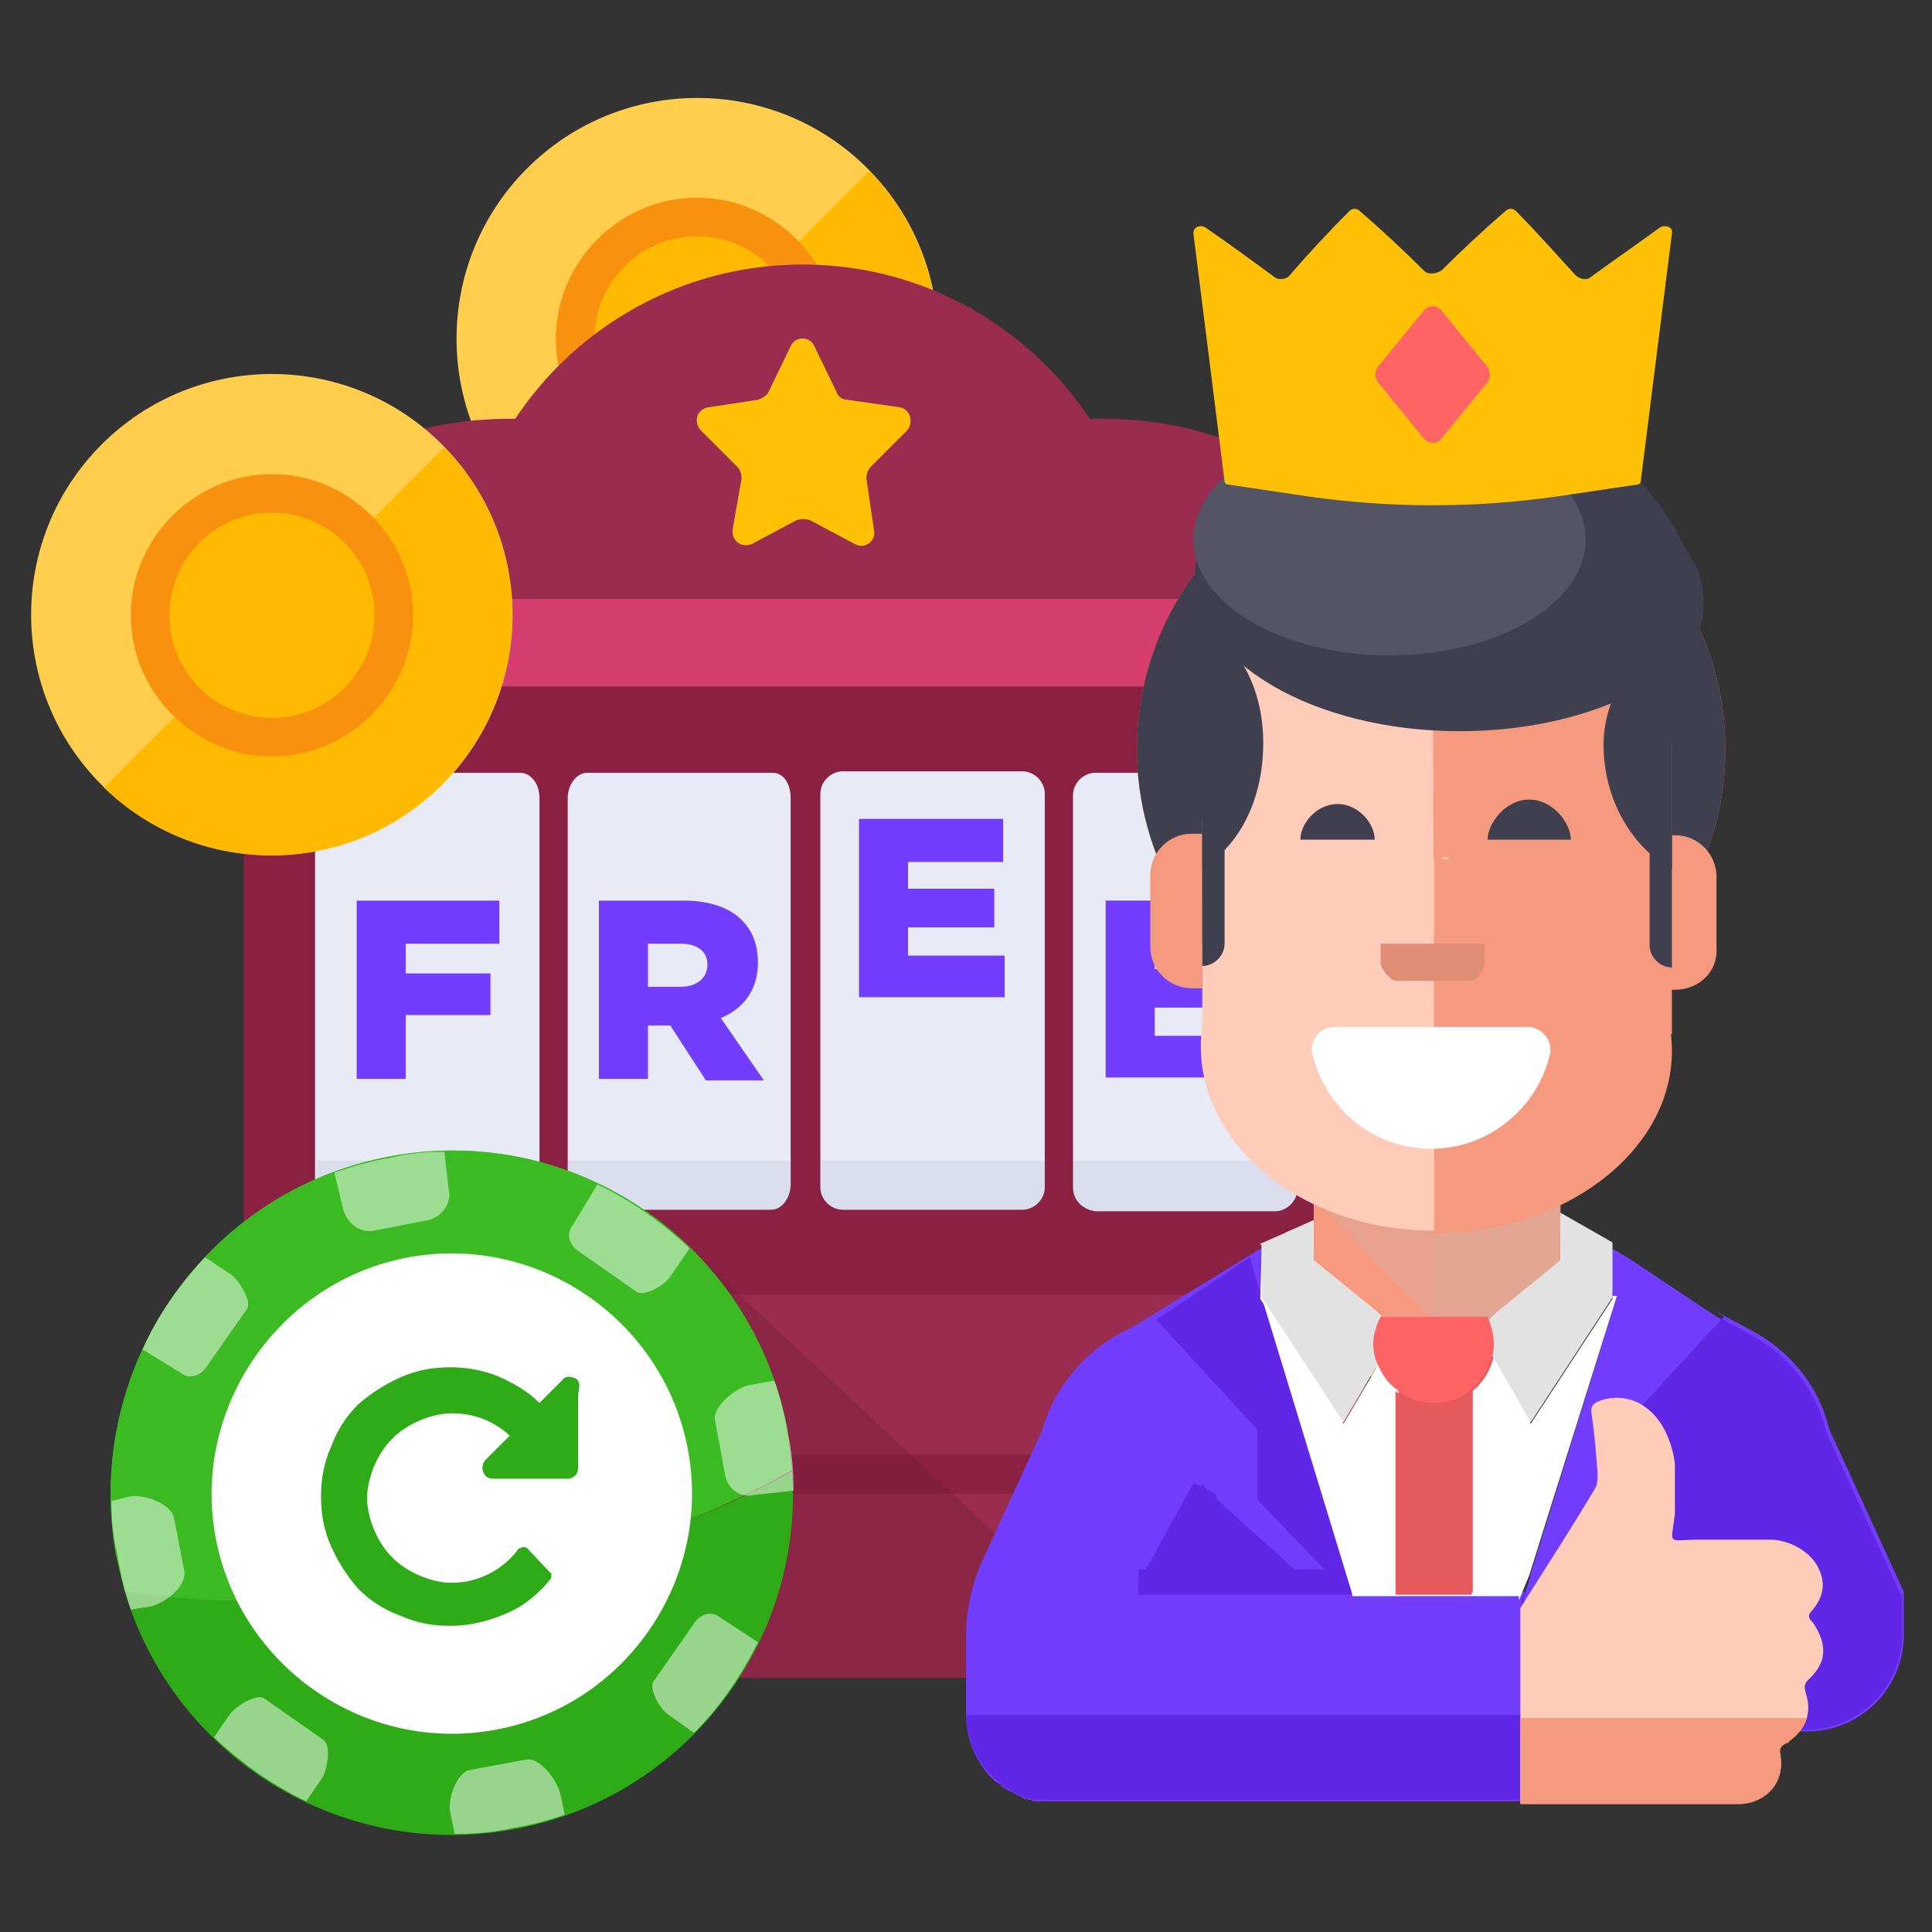
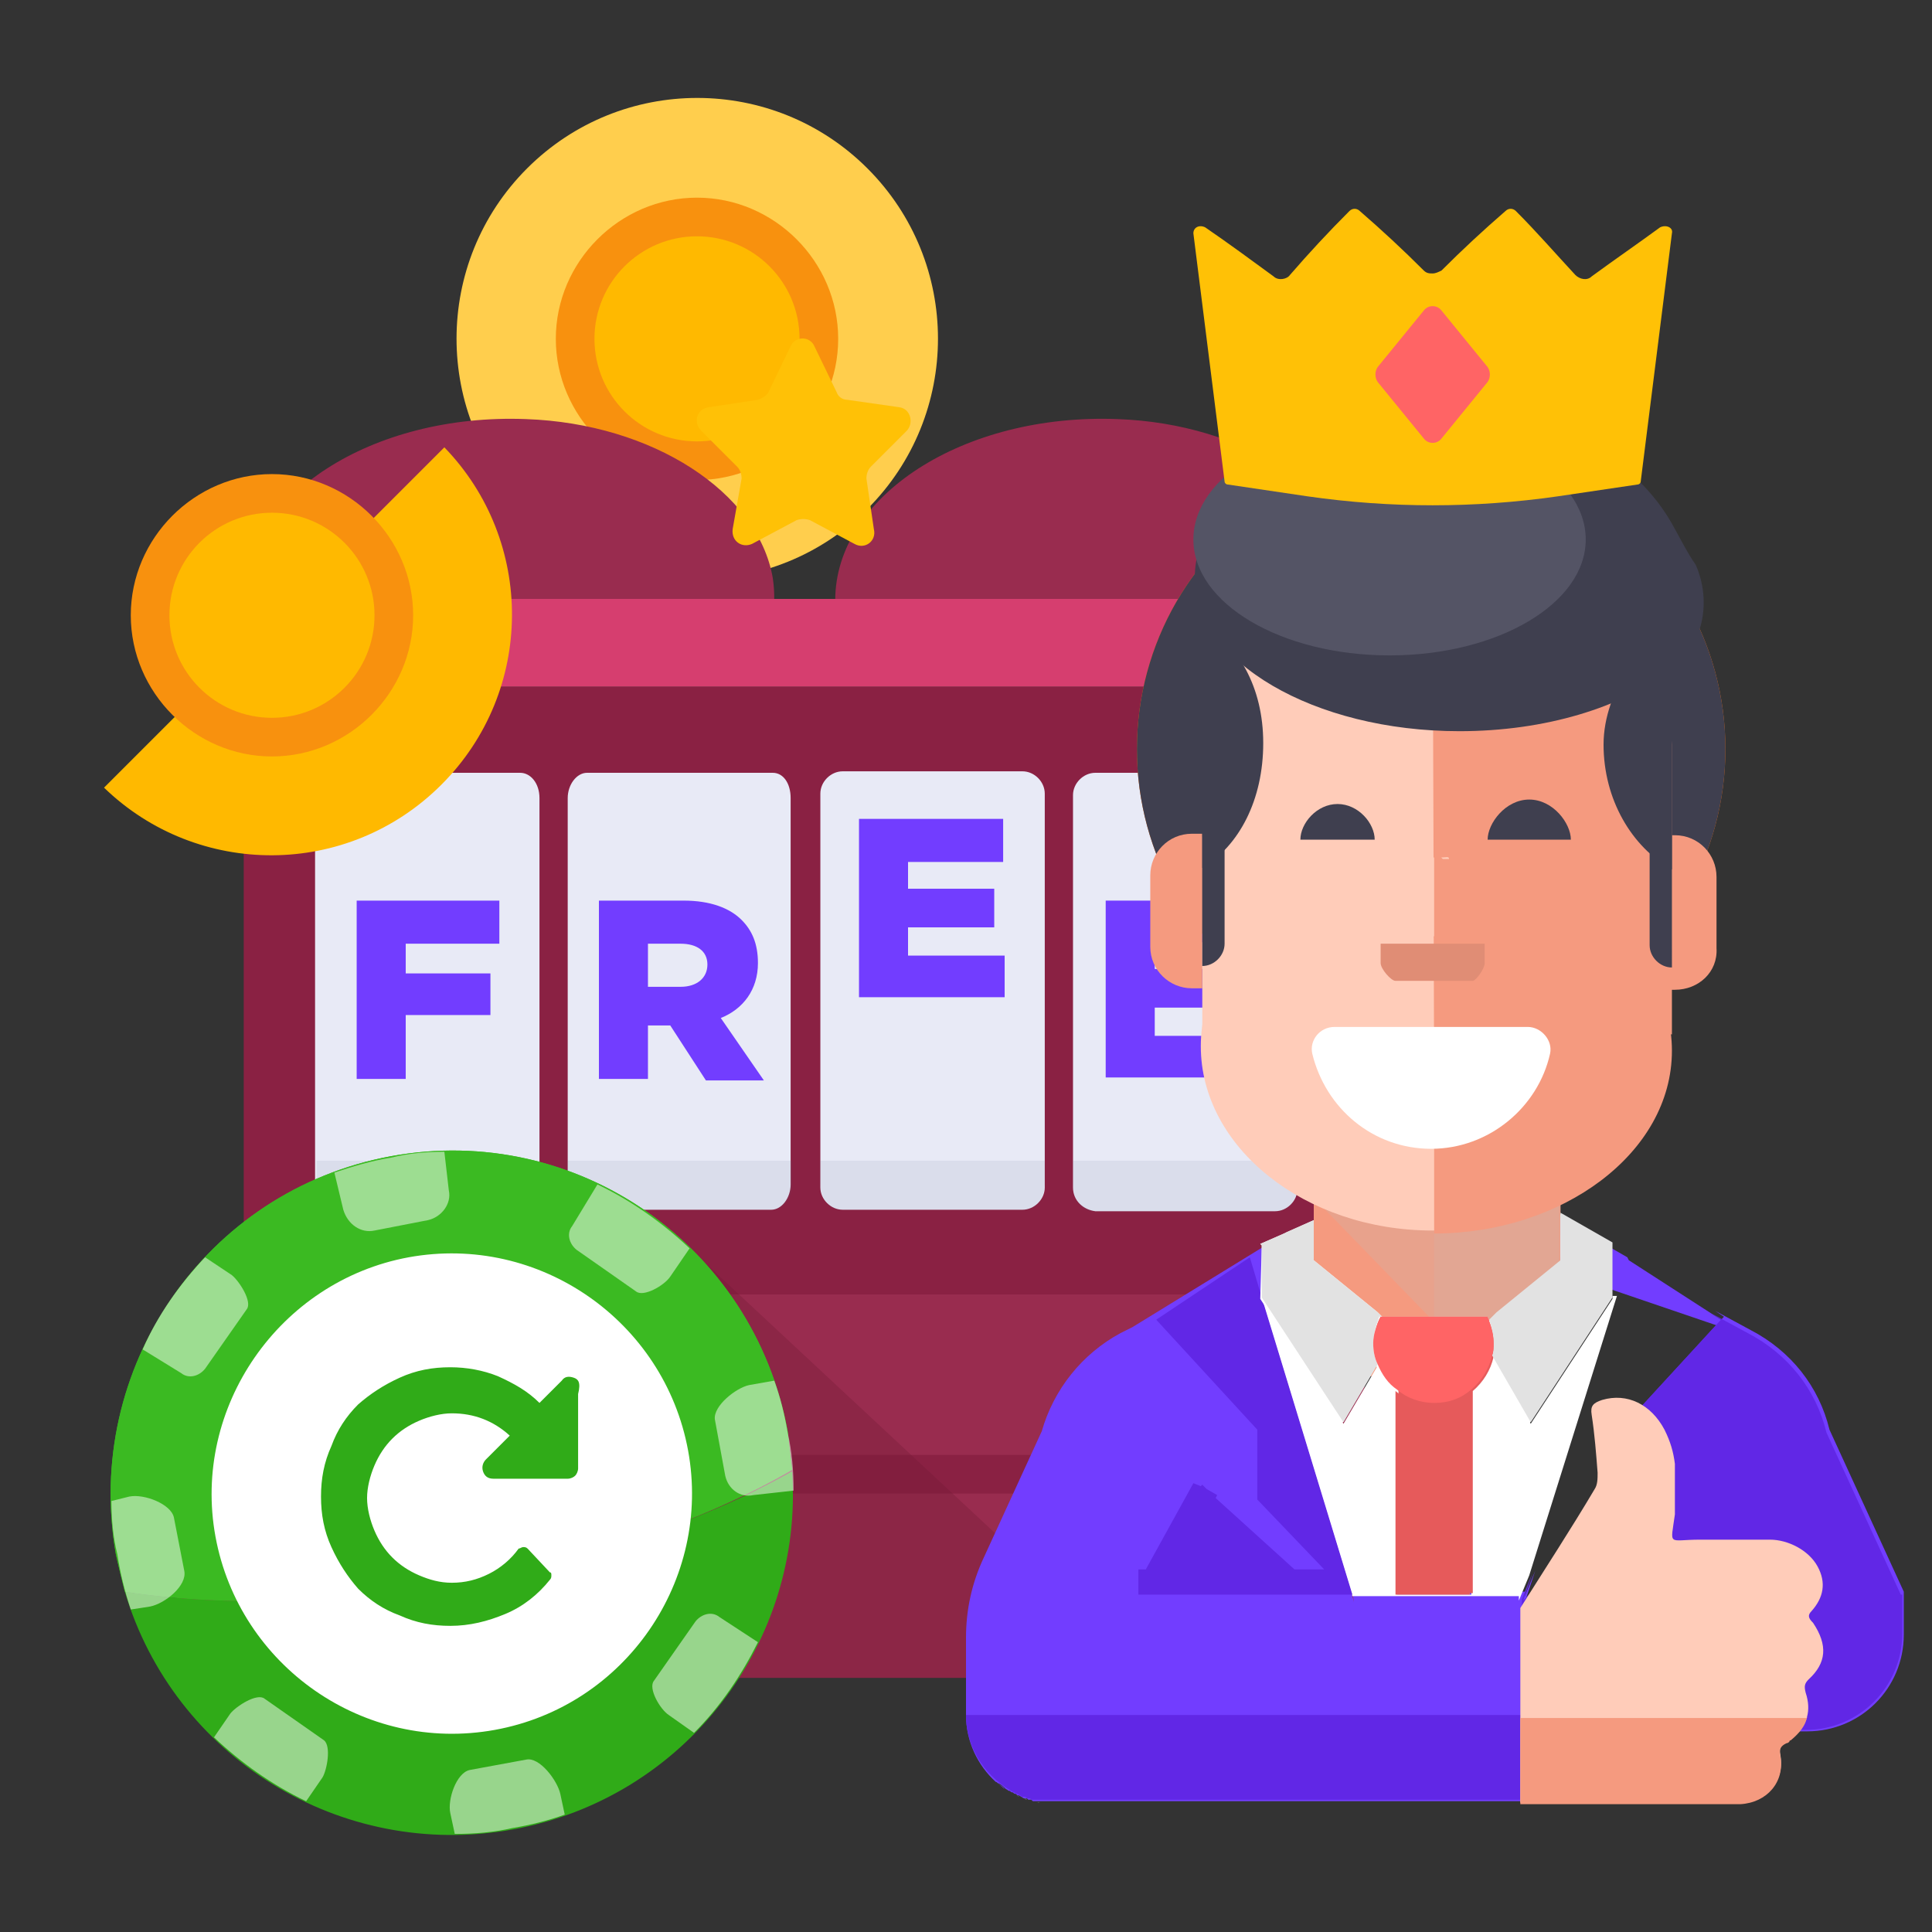
<svg xmlns="http://www.w3.org/2000/svg" version="1.1" id="Layer_1" x="0px" y="0px" viewBox="0 0 130 130" style="enable-background:new 0 0 130 130;" xml:space="preserve">
  <rect x="0" y="0" width="130" height="130" fill="#333333" stroke="none" />
  <style type="text/css">
	.st0{fill:#FFCE4D;}
	.st1{fill:#FFB900;}
	.st2{fill:none;stroke:#FFDA88;stroke-width:4.177;stroke-linecap:round;stroke-miterlimit:10;}
	.st3{fill:#F8910E;}
	.st4{fill:#8A2143;}
	.st5{fill:#992C4F;}
	.st6{fill:#D63E6F;}
	.st7{fill:#FFC106;}
	.st8{fill:#E8EAF6;}
	.st9{opacity:0.33;fill:#701B36;}
	.st10{opacity:0.1;fill:#5D6487;}
	.st11{fill:#723DFF;}
	.st12{fill:#F59A7F;}
	.st13{fill:#545465;}
	.st14{opacity:0.5;fill:#DDAB9B;}
	.st15{fill:#FF6F08;}
	.st16{fill:#3F3F4F;}
	.st17{fill:#FFCCB9;}
	.st18{fill:#E08D75;}
	.st19{fill:#878787;}
	.st20{fill:#FFFFFF;}
	.st21{fill:#6127E6;}
	.st22{fill:#E65A5B;}
	.st23{fill:#E2E2E2;}
	.st24{fill:#FF6465;}
	.st25{fill:#30CF45;}
	.st26{fill:#3BBA22;}
	.st27{fill:#30AB18;}
	.st28{opacity:0.5;fill:#FFFFFF;}
</style>
  <g>
    <g>
      <ellipse transform="matrix(0.707 -0.707 0.707 0.707 -2.361 39.826)" class="st0" cx="46.9" cy="22.8" rx="16.2" ry="16.2" />
-       <path class="st1" d="M35.6,34.4c6.3,6.1,16.4,6.1,22.7-0.2s6.3-16.4,0.2-22.7L35.6,34.4z" />
      <path class="st2" d="M41.5,10.8" />
      <path class="st3" d="M46.9,32.3c-5.2,0-9.5-4.3-9.5-9.5s4.3-9.5,9.5-9.5s9.5,4.3,9.5,9.5S52.1,32.3,46.9,32.3z" />
      <circle class="st1" cx="46.9" cy="22.8" r="6.9" />
    </g>
    <rect x="16.4" y="46.2" class="st4" width="75.4" height="60.4" />
    <rect x="16.4" y="87.1" class="st4" width="75.4" height="19.5" />
    <rect x="16.4" y="87.1" class="st5" width="75.4" height="10.8" />
-     <path class="st5" d="M76.9,44.7c0.2-1.2,0.3-2.4,0.3-3.7c0-12.8-10.4-23.2-23.2-23.2S30.8,28.2,30.8,41c0,1.3,0.1,2.5,0.3,3.7H76.9   z" />
    <path class="st5" d="M50.9,44.7c1-1.8,1.4-3.8,1.1-5.8c-1-5.8-8.1-10.4-16.6-10.7c-10.4-0.4-19,5.2-19,12.2c0,1.5,0.4,3,1.2,4.4   H50.9z" />
    <path class="st5" d="M90.7,44.7c1-1.8,1.4-3.8,1.1-5.8c-1-5.8-8.1-10.4-16.6-10.7c-10.4-0.4-19,5.2-19,12.2c0,1.5,0.4,3,1.2,4.4   H90.7z" />
    <rect x="16.4" y="40.3" class="st6" width="75.4" height="5.9" />
    <g>
      <path class="st7" d="M51,26.9l-3.3,0.5c-0.8,0.1-1.1,1-0.5,1.6l2.4,2.4c0.2,0.2,0.3,0.5,0.3,0.8l-0.6,3.4c-0.1,0.8,0.6,1.3,1.3,1    l3-1.6c0.3-0.1,0.6-0.1,0.9,0l3,1.6c0.7,0.4,1.5-0.2,1.3-1l-0.5-3.4c0-0.3,0.1-0.6,0.3-0.8l2.4-2.4c0.5-0.5,0.3-1.5-0.5-1.6    L57,26.9c-0.3,0-0.6-0.2-0.7-0.5l-1.5-3.1c-0.3-0.7-1.3-0.7-1.6,0l-1.5,3.1C51.6,26.6,51.3,26.8,51,26.9z" />
    </g>
    <path class="st8" d="M36.3,53.7v26c0,0.9-0.6,1.7-1.3,1.7H22.5c-0.7,0-1.3-0.8-1.3-1.7v-26c0-0.9,0.6-1.7,1.3-1.7H35   C35.7,52,36.3,52.7,36.3,53.7z" />
    <path class="st8" d="M53.2,53.7v26c0,0.9-0.6,1.7-1.3,1.7H39.5c-0.7,0-1.3-0.8-1.3-1.7v-26c0-0.9,0.6-1.7,1.3-1.7H52   C52.7,52,53.2,52.7,53.2,53.7z" />
    <path class="st8" d="M55.2,79.9V53.4c0-0.8,0.7-1.5,1.5-1.5h12.1c0.8,0,1.5,0.7,1.5,1.5v26.5c0,0.8-0.7,1.5-1.5,1.5H56.7   C55.9,81.4,55.2,80.7,55.2,79.9z" />
    <path class="st5" d="M94.5,112.9H13.8c-1.1,0-1.9-0.9-1.9-1.9v-8.6c0-1.1,0.9-1.9,1.9-1.9h80.8c1.1,0,1.9,0.9,1.9,1.9v8.6   C96.4,112,95.6,112.9,94.5,112.9z" />
    <polygon class="st9" points="46.4,84 77.4,112.9 40.3,112.9 38.9,97.9  " />
    <path class="st8" d="M72.2,79.9V53.5c0-0.8,0.7-1.5,1.5-1.5h12.1c0.8,0,1.5,0.7,1.5,1.5v26.5c0,0.8-0.7,1.5-1.5,1.5H73.7   C72.9,81.4,72.2,80.8,72.2,79.9z" />
    <path class="st10" d="M21.3,78.1v1.6c0,0.9,0.6,1.7,1.3,1.7H35c0.7,0,1.3-0.8,1.3-1.7v-1.6H21.3z" />
    <path class="st10" d="M38.2,78.1v1.6c0,0.9,0.6,1.7,1.3,1.7H52c0.7,0,1.3-0.8,1.3-1.7v-1.6H38.2z" />
    <path class="st10" d="M55.2,78.1v1.6c0,0.9,0.6,1.7,1.3,1.7H69c0.7,0,1.3-0.8,1.3-1.7v-1.6H55.2z" />
    <path class="st10" d="M72.2,78.1v1.7c0,0.9,0.6,1.7,1.3,1.7H86c0.7,0,1.3-0.8,1.3-1.7v-1.7H72.2z" />
    <g>
      <path class="st11" d="M24,60.6h9.6v2.9h-6.3v2H33v2.8h-5.7v4.3H24V60.6z" />
      <path class="st11" d="M40.3,60.6H46c1.8,0,3.1,0.5,3.9,1.3c0.7,0.7,1.1,1.6,1.1,2.9c0,1.8-1,3.1-2.5,3.7l2.9,4.2h-3.9L45.1,69    h-1.5v3.6h-3.3V60.6z M45.8,66.4c1.1,0,1.8-0.6,1.8-1.5c0-0.9-0.7-1.4-1.8-1.4h-2.2v2.9H45.8z" />
      <path class="st11" d="M57.8,55.1h9.7V58h-6.4v1.8h5.8v2.6h-5.8v1.9h6.5v2.8h-9.8V55.1z" />
      <path class="st11" d="M74.4,60.6h9.7v2.8h-6.4v1.8h5.8v2.6h-5.8v1.9h6.5v2.8h-9.8V60.6z" />
    </g>
    <polygon class="st11" points="118.5,90.2 115.8,88.8 109.6,84.8 109.5,84.6 103.4,81.1 104,82.1 105,85.6  " />
    <rect x="87.9" y="83.1" class="st12" width="17.1" height="9.5" />
    <path class="st13" d="M105.4,83.3" />
    <g>
      <g>
        <polygon class="st12" points="88.4,84.6 105,84.6 105,80.1 88.4,80.3    " />
        <path class="st14" d="M96.5,66v26h0.8c4.2,0,7.6-3.5,7.6-7.8v0v-18L96.5,66z" />
        <path class="st14" d="M88.4,80.6L88.4,80.6l9.7,10c0,0,6.9-1.1,6.9-4.9c0-3.8,0-7.6,0-7.6L88.4,80.6z" />
      </g>
    </g>
    <circle class="st15" cx="96.3" cy="50.4" r="19.8" />
    <circle class="st16" cx="96.3" cy="50.4" r="19.8" />
    <path class="st12" d="M112.7,66.6h-1.5c-1.6,0-2.8-1.3-2.8-2.8V59c0-1.6,1.3-2.8,2.8-2.8h1.5c1.6,0,2.8,1.3,2.8,2.8v4.8   C115.6,65.4,114.3,66.6,112.7,66.6z" />
    <path class="st17" d="M106.8,40.1v1h-4.7l0.2-1.5H89c-3.8,0-6.9,2.5-7.8,5.9h1.1v10.8h-1.4v13.2h31V47.7   C111.9,44.2,109.8,41.3,106.8,40.1z" />
    <path class="st17" d="M103.1,72.3h8.7c0.1-0.6,0.2-1.2,0.2-1.9c0-6.9-7-12.4-15.6-12.4s-15.6,5.6-15.6,12.4s7,12.4,15.6,12.4   c1.4,0,2.7-0.1,4-0.4c0-0.1,0-0.3,0.1-0.4c0.7-0.8,1.6-1.4,2.6-1.8V72.3z" />
    <path class="st12" d="M96.5,58.7c8.6,0,16,5.1,16,12S105.1,83,96.5,83V58.7z" />
    <path class="st12" d="M104.2,39.6h-7.8L96.5,70l7.7,0.2v-0.6h8.3v-25C112.5,43.3,108.9,39.6,104.2,39.6z" />
    <path class="st18" d="M92.9,63.5v1.3c0,0.4,0.7,1.2,1,1.2h5.2c0.2,0,0.8-0.8,0.8-1.2v-1.3H92.9z" />
    <path class="st17" d="M97.1,63h-2.5c-0.2,0-2.5,0-2.5,0l1.8-5.1c0-0.3,0.3-0.2,0.6-0.2h2.5c0.3,0,0.5-0.1,0.5,0.1V63   C97.6,63,97.3,63,97.1,63z" />
    <path class="st12" d="M100,63l-1.4-5c0-0.3-0.2-0.2-0.3-0.2h-1.2c-0.1,0-0.6-0.8-0.6-0.7v6H100z" />
    <path class="st12" d="M80.9,56.1h-0.7c-1.6,0-2.8,1.3-2.8,2.8v4.8c0,1.6,1.3,2.8,2.8,2.8h0.7V56.1z" />
    <path class="st16" d="M113.4,41.3l-0.9,8.8v8.4c-2.7-1.5-4.6-4.7-4.6-8.4S110.7,42.8,113.4,41.3z" />
    <path class="st16" d="M80.9,41.9v8v8.5c2.5-1.5,4.1-4.6,4.1-8.4S83.3,43.4,80.9,41.9z" />
    <path class="st16" d="M87.5,56.5c0-1.1,1.1-2.4,2.5-2.4c1.4,0,2.5,1.3,2.5,2.4H87.5z" />
    <path class="st16" d="M100.1,56.5c0-1.1,1.2-2.7,2.8-2.7s2.8,1.6,2.8,2.7H100.1z" />
-     <polygon class="st19" points="82.2,61.1 80.9,61 80.9,55 82.2,55  " />
    <path class="st16" d="M80.9,49.5V65l0,0c0.8,0,1.5-0.7,1.5-1.5V49.5H80.9z" />
    <path class="st16" d="M111,49.5v14.1c0,0.8,0.7,1.5,1.5,1.5h0V49.5H111z" />
    <path class="st20" d="M102.8,69.1c0.9,0,1.7,0.9,1.5,1.8c-0.8,3.6-4.1,6.4-8,6.4s-7.1-2.7-8-6.4c-0.2-0.9,0.5-1.8,1.5-1.8H102.8z" />
    <path class="st16" d="M112.7,35.6C112.7,35.6,112.7,35.6,112.7,35.6c-1.8-3.4-5-5.8-8.7-6.6c-1.8-0.4-3.8-0.6-5.8-0.6   c-9.9,0-17.8,4.7-17.8,10.4s8,10.4,17.8,10.4c5.8,0,10.9-1.6,14.2-4.1c2.2-1.6,2.8-4.6,1.7-7.1C113.6,37.3,113.2,36.5,112.7,35.6z" />
    <ellipse class="st13" cx="93.5" cy="36.3" rx="13.2" ry="7.8" />
    <polygon class="st13" points="86.6,82.9 86.4,83 86.6,82.9  " />
    <polygon class="st13" points="117.5,89.7 117.2,89.5 117,89.7  " />
    <path class="st11" d="M91.1,107.8l-0.1-0.4l-6.1-20l-0.8-2.5l0.8,2.5h0l0,0l0.1-3.5l-8.8,5.4l-0.8,0.4c-2.6,1.4-4.5,3.8-5.3,6.6   l-3.9,8.5c-0.8,1.7-1.2,3.5-1.2,5.4v5.2c0,1.8,0.8,3.4,2,4.5c0.1,0,0.1,0.1,0.2,0.1c0.2,0.1,0.3,0.2,0.5,0.4c0.1,0,0.1,0.1,0.2,0.1   c0.1,0,0.1,0.1,0.2,0.1c0.1,0,0.1,0.1,0.2,0.1c0.1,0,0.1,0.1,0.2,0.1c0,0,0,0,0,0c0.1,0,0.2,0.1,0.2,0.1c0,0,0,0,0,0   c0.1,0,0.1,0.1,0.2,0.1c0,0,0,0,0.1,0c0.1,0,0.1,0,0.2,0.1c0,0,0.1,0,0.1,0c0.1,0,0.1,0,0.2,0.1c0,0,0.1,0,0.1,0c0.1,0,0.1,0,0.2,0   c0,0,0.1,0,0.1,0c0.1,0,0.1,0,0.2,0c0.1,0,0.1,0,0.2,0c0,0,0.1,0,0.1,0c0.1,0,0.1,0,0.2,0c0,0,0.1,0,0.1,0c0.1,0,0.2,0,0.3,0h31.4   v-4.7h19.2c3.6,0,6.5-2.9,6.5-6.5v-2.9l-5-10.9c-0.7-2.9-2.6-5.3-5.3-6.7l-2.4-1.3l0.6,0.4l-6.8,7.4v4.7l-6.5,6.8l0.6-1.8l-0.7,1.7   v-0.3H91 M81.8,100.8L81.8,100.8l0.5,0.5L81.8,100.8z M81.2,100.2L81.2,100.2L81.2,100.2L81.2,100.2z M80.8,100L80.8,100l0-0.1l0,0   L80.8,100z M80.3,99.8L80.3,99.8L80.3,99.8L80.3,99.8z M84.1,84.6l-4.9,3.2L84.1,84.6L84.1,84.6z M77.8,88.8l6.8,7.4v4.7l4.5,4.7h0   l-4.5-4.7v-4.7L77.8,88.8L77.8,88.8z" />
    <path class="st21" d="M127.9,107.3l-5-10.9c-0.7-2.9-2.6-5.3-5.3-6.7l-2.4-1.3l0.6,0.4l-6.8,7.4v4.7l-6.5,6.8l0.6-1.8l-0.7,1.7v7.8   H65c0,2.3,1.4,4.3,3.4,5.3c0,0,0,0,0,0c0.1,0,0.2,0.1,0.2,0.1c0,0,0,0,0,0c0.1,0,0.1,0.1,0.2,0.1c0,0,0,0,0.1,0   c0.1,0,0.1,0,0.2,0.1c0,0,0.1,0,0.1,0c0.1,0,0.1,0,0.2,0.1c0,0,0.1,0,0.1,0c0.1,0,0.1,0,0.2,0c0,0,0.1,0,0.1,0c0.1,0,0.1,0,0.2,0   c0.1,0,0.1,0,0.2,0c0,0,0.1,0,0.1,0c0.1,0,0.1,0,0.2,0c0,0,0.1,0,0.1,0c0.1,0,0.2,0,0.3,0h0h31.4v-4.7h19.2c3.6,0,6.5-2.9,6.5-6.5   V107.3z" />
-     <polygon class="st11" points="108.5,87.2 108.8,87.2 103,105.9 102.5,107.8 109,100.9 109,96.2 115.8,88.8 115.2,88.4 109.5,84.6    109,86.3 108.5,86.3  " />
    <path class="st20" d="M108.8,87.2h-0.3v0.2l-5.5,8.4l-2.6-4.5c-0.2,0.9-0.7,1.7-1.4,2.3v13.7h-5V93.6c-0.6-0.5-1-1-1.3-1.7   l-2.3,3.9l-5.5-8.4h0l6.1,20h6h5.2v0.3l0.7-1.7L108.8,87.2z" />
    <path class="st13" d="M68.9,121c-0.1,0-0.1-0.1-0.2-0.1C68.7,120.9,68.8,121,68.9,121z" />
    <path class="st13" d="M70.6,121.3c0,0-0.1,0-0.1,0C70.5,121.3,70.6,121.3,70.6,121.3z" />
    <path class="st13" d="M70.3,121.3c0,0-0.1,0-0.1,0C70.2,121.3,70.2,121.3,70.3,121.3z" />
    <path class="st13" d="M69.7,121.2c-0.1,0-0.1,0-0.2,0C69.6,121.2,69.7,121.2,69.7,121.2z" />
    <path class="st13" d="M69.4,121.1c-0.1,0-0.1,0-0.2-0.1C69.3,121.1,69.4,121.1,69.4,121.1z" />
    <path class="st13" d="M70,121.3c-0.1,0-0.1,0-0.2,0C69.9,121.2,69.9,121.3,70,121.3z" />
    <path class="st13" d="M68.6,120.9c-0.1,0-0.2-0.1-0.2-0.1C68.4,120.8,68.5,120.8,68.6,120.9z" />
    <path class="st11" d="M67.1,120c0.2,0.1,0.3,0.2,0.5,0.4C67.5,120.2,67.3,120.1,67.1,120z" />
    <path class="st13" d="M69.1,121.1c-0.1,0-0.1,0-0.2-0.1C69,121,69.1,121,69.1,121.1z" />
    <polygon class="st21" points="84.9,87.3 84.1,84.6 77.8,88.8 84.6,96.2 84.6,100.9 89.1,105.6 87.1,105.6 81.8,100.8 81.9,100.6    81.2,100.2 80.9,99.9 80.8,100 80.3,99.8 77.1,105.6 76.6,105.6 76.6,107.3 90.7,107.3 91,107.3 91,107.3  " />
    <path class="st20" d="M105,81.7v3.2l-4.3,3.5l-0.5,0.5c0-0.1-0.1-0.2-0.1-0.3H99h-5h-1l-0.3-0.3l-4.3-3.5v-0.4v-2.3l-1.8,0.8   L86.4,83l-1.6,0.7l0.1,0.1l0,0.1l-0.1,3.5l0,0l5.5,8.4l2.3-3.9c0.3,0.7,0.7,1.3,1.3,1.7v13.7h5V93.6c0.7-0.6,1.2-1.4,1.4-2.3   l2.6,4.5l5.5-8.4v-0.2v-0.8v-2.7L105,81.7z" />
    <path class="st22" d="M100.2,88.9c0-0.1-0.1-0.2-0.1-0.3H99h-5h-1h-0.1c-0.3,0.5-0.4,1.1-0.4,1.8c0,0.5,0.1,1,0.3,1.4   c0.3,0.7,0.7,1.3,1.3,1.7v13.7h5V93.6c0.7-0.6,1.2-1.4,1.4-2.3c0.1-0.3,0.1-0.5,0.1-0.8C100.5,89.9,100.4,89.4,100.2,88.9z" />
    <path class="st22" d="M93.9,107.3h5V93.6c-0.7,0.6-1.6,0.9-2.5,0.9c-1,0-1.8-0.3-2.5-0.9V107.3z" />
    <path class="st23" d="M84.9,87.3L84.9,87.3l5.5,8.4l2.3-3.9c-0.2-0.4-0.3-0.9-0.3-1.4c0-0.6,0.2-1.2,0.4-1.8H93l-0.3-0.3l-4.3-3.5   v-0.4v-2.3l-1.8,0.8L86.4,83l-1.6,0.7l0.1,0.1l0,0.1L84.9,87.3z" />
    <path class="st23" d="M100.5,90.4c0,0.3,0,0.6-0.1,0.8l2.6,4.5l5.5-8.4v-0.2v-0.8v-2.7l-3.5-2v3.2l-4.3,3.5l-0.5,0.5   C100.4,89.4,100.5,89.9,100.5,90.4z" />
    <path class="st24" d="M92.4,90.4c0,0.5,0.1,1,0.3,1.4c0.3,0.7,0.7,1.3,1.3,1.7c0.7,0.6,1.6,0.9,2.5,0.9c1,0,1.8-0.3,2.5-0.9   c0.7-0.6,1.2-1.4,1.4-2.3c0.1-0.3,0.1-0.5,0.1-0.8c0-0.5-0.1-1-0.3-1.5c0-0.1-0.1-0.2-0.1-0.3H99h-5h-1h-0.1   C92.6,89.2,92.4,89.8,92.4,90.4z" />
    <g>
      <path class="st17" d="M121.7,113c-0.3,0.3-0.3,0.5-0.2,0.9c0.4,1.2,0.1,2.2-0.8,2.9c0,0,0,0,0,0c-0.1,0.1-0.1,0.1-0.2,0.2    c0,0,0,0,0,0c0,0-0.1,0-0.1,0.1c0,0-0.1,0.1-0.2,0.1c-0.4,0.2-0.5,0.4-0.4,0.9c0.3,1.7-0.9,3.1-2.7,3.2l-14.8,0v-13.1    c1.7-2.7,3.4-5.3,5-8c0.2-0.3,0.2-0.7,0.2-1.1c-0.1-1.3-0.2-2.6-0.4-3.9c-0.1-0.6,0.1-0.8,0.7-1c1.7-0.5,3.3,0.3,4.2,2    c0.4,0.8,0.6,1.5,0.7,2.3v3.4c-0.3,2.2-0.5,1.7,1.7,1.7c1.7,0,3,0,4.7,0c1.2,0,2.6,0.7,3.2,1.8c0.6,1.1,0.4,2.1-0.4,3    c-0.3,0.3-0.2,0.5,0.1,0.8C123,110.7,122.9,111.9,121.7,113z" />
      <path class="st12" d="M121.6,115.5c-0.1,0.6-0.5,1.1-1.1,1.6c0,0,0,0,0,0c0,0-0.1,0-0.1,0.1c0,0-0.1,0.1-0.2,0.1    c-0.4,0.2-0.5,0.4-0.4,0.9c0.3,1.7-0.9,3.1-2.7,3.2l-14.8,0v-5.8H121.6z" />
    </g>
    <g>
      <path class="st7" d="M112.5,15.7l-2.1,16.7c0,0.1-0.1,0.2-0.2,0.2l-5.4,0.8c-5.6,0.8-11.2,0.8-16.8,0l-5.4-0.8    c-0.1,0-0.2-0.1-0.2-0.2l-2.1-16.7c0-0.4,0.4-0.6,0.8-0.4c1.6,1.1,3.1,2.2,4.6,3.3c0.3,0.3,0.9,0.2,1.1-0.1c1.3-1.5,2.6-2.9,4-4.3    c0.2-0.2,0.5-0.2,0.7,0c1.5,1.3,2.9,2.6,4.3,4c0.2,0.2,0.4,0.2,0.6,0.2s0.4-0.1,0.6-0.2c1.4-1.4,2.8-2.7,4.3-4    c0.2-0.2,0.5-0.2,0.7,0c1.4,1.4,2.7,2.9,4,4.3c0.3,0.3,0.8,0.4,1.1,0.1c1.5-1.1,3.1-2.2,4.6-3.3C112.1,15.1,112.6,15.3,112.5,15.7    z" />
      <path class="st24" d="M100.1,25.7L97,29.5c-0.3,0.4-0.9,0.4-1.2,0l-3.1-3.8c-0.2-0.3-0.2-0.7,0-1l3.1-3.8c0.3-0.4,0.9-0.4,1.2,0    l3.1,3.8C100.3,25,100.3,25.4,100.1,25.7z" />
    </g>
    <g>
      <g>
        <g>
          <g>
            <g>
              <path class="st20" d="M33,114.9c-7.9,1.4-15.6-3.9-17-11.8c-1.4-7.9,3.9-15.6,11.8-17c7.9-1.4,15.6,3.9,17,11.8        S41,113.4,33,114.9z" />
              <path class="st25" d="M32.7,113.1c-7,1.3-13.7-3.4-14.9-10.4c-1.3-7,3.4-13.7,10.4-14.9s13.7,3.4,14.9,10.4        C44.3,105.2,39.7,111.9,32.7,113.1z" />
              <path class="st20" d="M32.5,111.8c-6.3,1.1-12.3-3-13.4-9.3c-1.1-6.3,3-12.3,9.3-13.4s12.3,3,13.4,9.3        C42.9,104.7,38.7,110.7,32.5,111.8z" />
            </g>
            <g>
              <g>
                <g>
-                   <path class="st26" d="M31.5,106.4c7.8-1.4,15.6-3.9,21.8-7.5c-0.1-0.8-0.2-1.7-0.3-2.6c-2.3-12.5-14.2-20.8-26.7-18.5          C13.8,80.1,5.6,92.1,7.8,104.6c0.2,0.9,0.4,1.7,0.6,2.5C15.5,108.2,23.7,107.8,31.5,106.4z" />
+                   <path class="st26" d="M31.5,106.4c7.8-1.4,15.6-3.9,21.8-7.5c-0.1-0.8-0.2-1.7-0.3-2.6c-2.3-12.5-14.2-20.8-26.7-18.5          C13.8,80.1,5.6,92.1,7.8,104.6c0.2,0.9,0.4,1.7,0.6,2.5C15.5,108.2,23.7,107.8,31.5,106.4" />
                </g>
              </g>
              <path class="st27" d="M31.5,106.4c-7.8,1.4-16,1.8-23.1,0.7c3.3,11.1,14.5,18.1,26.1,16s19.6-12.6,18.8-24.1        C47.1,102.5,39.2,105,31.5,106.4z" />
              <g>
                <g>
                  <path class="st26" d="M31.5,106.4c7.8-1.4,15.6-3.9,21.8-7.5c-0.1-0.8-0.2-1.7-0.3-2.6c-2.3-12.5-14.2-20.8-26.7-18.5          C13.8,80.1,5.6,92.1,7.8,104.6c0.2,0.9,0.4,1.7,0.6,2.5C15.5,108.2,23.7,107.8,31.5,106.4z" />
                </g>
              </g>
              <path class="st20" d="M33,114.9c-7.9,1.4-15.6-3.9-17-11.8c-1.4-7.9,3.9-15.6,11.8-17c7.9-1.4,15.6,3.9,17,11.8        S41,113.4,33,114.9z" />
              <path class="st26" d="M32.7,113.1c-7,1.3-13.7-3.4-14.9-10.4c-1.3-7,3.4-13.7,10.4-14.9s13.7,3.4,14.9,10.4        C44.3,105.2,39.7,111.9,32.7,113.1z" />
              <path class="st20" d="M33.3,116.4c-8.8,1.6-17.2-4.3-18.8-13s4.3-17.2,13-18.8c8.8-1.6,17.2,4.3,18.8,13        S42.1,114.8,33.3,116.4z" />
            </g>
            <g>
              <path class="st28" d="M25.2,82.8l3.6-0.7c0.9-0.2,1.6-1.1,1.4-2l-0.3-2.6c-1.2,0-2.4,0.1-3.6,0.4c-1.3,0.2-2.6,0.6-3.8,1        l0.6,2.5C23.4,82.4,24.3,83,25.2,82.8z" />
              <path class="st28" d="M42.8,86.9c0.5,0.4,1.9-0.4,2.3-1l1.3-1.9c-1.8-1.7-3.9-3.2-6.2-4.3l-1.7,2.8c-0.4,0.5-0.2,1.2,0.3,1.6        L42.8,86.9z" />
              <path class="st28" d="M52.1,92.9l-1.7,0.3c-0.9,0.2-2.4,1.4-2.3,2.3l0.7,3.8c0.2,0.9,1,1.5,1.9,1.3l2.7-0.3        c0-1.3-0.1-2.6-0.4-3.9C52.8,95.2,52.5,94,52.1,92.9z" />
              <path class="st28" d="M21.8,117.1l-4-2.8c-0.5-0.4-1.9,0.5-2.3,1l-1.1,1.6c1.8,1.7,3.9,3.2,6.2,4.3l1.1-1.6        C22,119.1,22.3,117.5,21.8,117.1z" />
              <path class="st28" d="M48.4,108.8c-0.5-0.4-1.2-0.2-1.6,0.3l-2.8,4c-0.4,0.5,0.4,1.9,1,2.3l1.7,1.2c1.8-1.8,3.2-3.9,4.3-6.1        L48.4,108.8z" />
              <path class="st28" d="M38,122.1l-0.3-1.4c-0.2-0.9-1.4-2.5-2.3-2.3l-3.8,0.7c-0.9,0.2-1.5,2-1.3,2.9l0.3,1.4        c1.3,0,2.6-0.1,3.9-0.4C35.7,122.8,36.9,122.5,38,122.1z" />
              <path class="st28" d="M8.8,108.3l1.3-0.2c1-0.2,2.5-1.4,2.3-2.4l-0.7-3.6c-0.2-0.9-2-1.6-3-1.4L7.5,101c0,1.2,0.1,2.4,0.4,3.6        C8.1,105.9,8.4,107.1,8.8,108.3z" />
              <path class="st28" d="M9.6,90.8l2.6,1.6c0.5,0.4,1.2,0.2,1.6-0.3l2.8-4c0.4-0.5-0.5-1.9-1-2.3l-1.8-1.2        C12.1,86.4,10.6,88.5,9.6,90.8z" />
            </g>
          </g>
        </g>
      </g>
      <g>
        <path class="st27" d="M38.6,92.7c-0.3-0.1-0.6-0.1-0.8,0.2l-1.5,1.5c-0.8-0.8-1.7-1.3-2.8-1.8c-1-0.4-2.1-0.6-3.2-0.6     c-1.2,0-2.3,0.2-3.4,0.7c-1.1,0.5-2,1.1-2.8,1.8c-0.8,0.8-1.4,1.7-1.8,2.8c-0.5,1.1-0.7,2.2-0.7,3.4c0,1.2,0.2,2.3,0.7,3.4     c0.5,1.1,1.1,2,1.8,2.8c0.8,0.8,1.7,1.4,2.8,1.8c1.1,0.5,2.2,0.7,3.4,0.7c1.3,0,2.5-0.3,3.7-0.8c1.2-0.5,2.2-1.3,3-2.3     c0.1-0.1,0.1-0.2,0.1-0.3c0-0.1,0-0.2-0.1-0.2l-1.5-1.6c-0.1-0.1-0.2-0.1-0.3-0.1c-0.1,0-0.2,0.1-0.3,0.1c-0.5,0.7-1.2,1.3-2,1.7     c-0.8,0.4-1.6,0.6-2.5,0.6c-0.8,0-1.5-0.2-2.2-0.5c-0.7-0.3-1.3-0.7-1.8-1.2c-0.5-0.5-0.9-1.1-1.2-1.8c-0.3-0.7-0.5-1.5-0.5-2.2     s0.2-1.5,0.5-2.2c0.3-0.7,0.7-1.3,1.2-1.8c0.5-0.5,1.1-0.9,1.8-1.2c0.7-0.3,1.5-0.5,2.2-0.5c1.5,0,2.8,0.5,3.9,1.5l-1.6,1.6     c-0.2,0.2-0.3,0.5-0.2,0.8c0.1,0.3,0.3,0.5,0.7,0.5h5c0.2,0,0.4-0.1,0.5-0.2c0.1-0.1,0.2-0.3,0.2-0.5v-5     C39.1,93,38.9,92.8,38.6,92.7L38.6,92.7z M38.6,92.7" />
      </g>
    </g>
    <g>
-       <ellipse transform="matrix(0.707 -0.707 0.707 0.707 -23.916 25.031)" class="st0" cx="18.3" cy="41.4" rx="16.2" ry="16.2" />
      <path class="st1" d="M7,53c6.3,6.1,16.4,6.1,22.7-0.2s6.3-16.4,0.2-22.7L7,53z" />
      <path class="st2" d="M12.9,29.4" />
      <path class="st3" d="M18.3,50.9c-5.2,0-9.5-4.3-9.5-9.5s4.3-9.5,9.5-9.5s9.5,4.3,9.5,9.5S23.5,50.9,18.3,50.9z" />
      <circle class="st1" cx="18.3" cy="41.4" r="6.9" />
    </g>
  </g>
</svg>